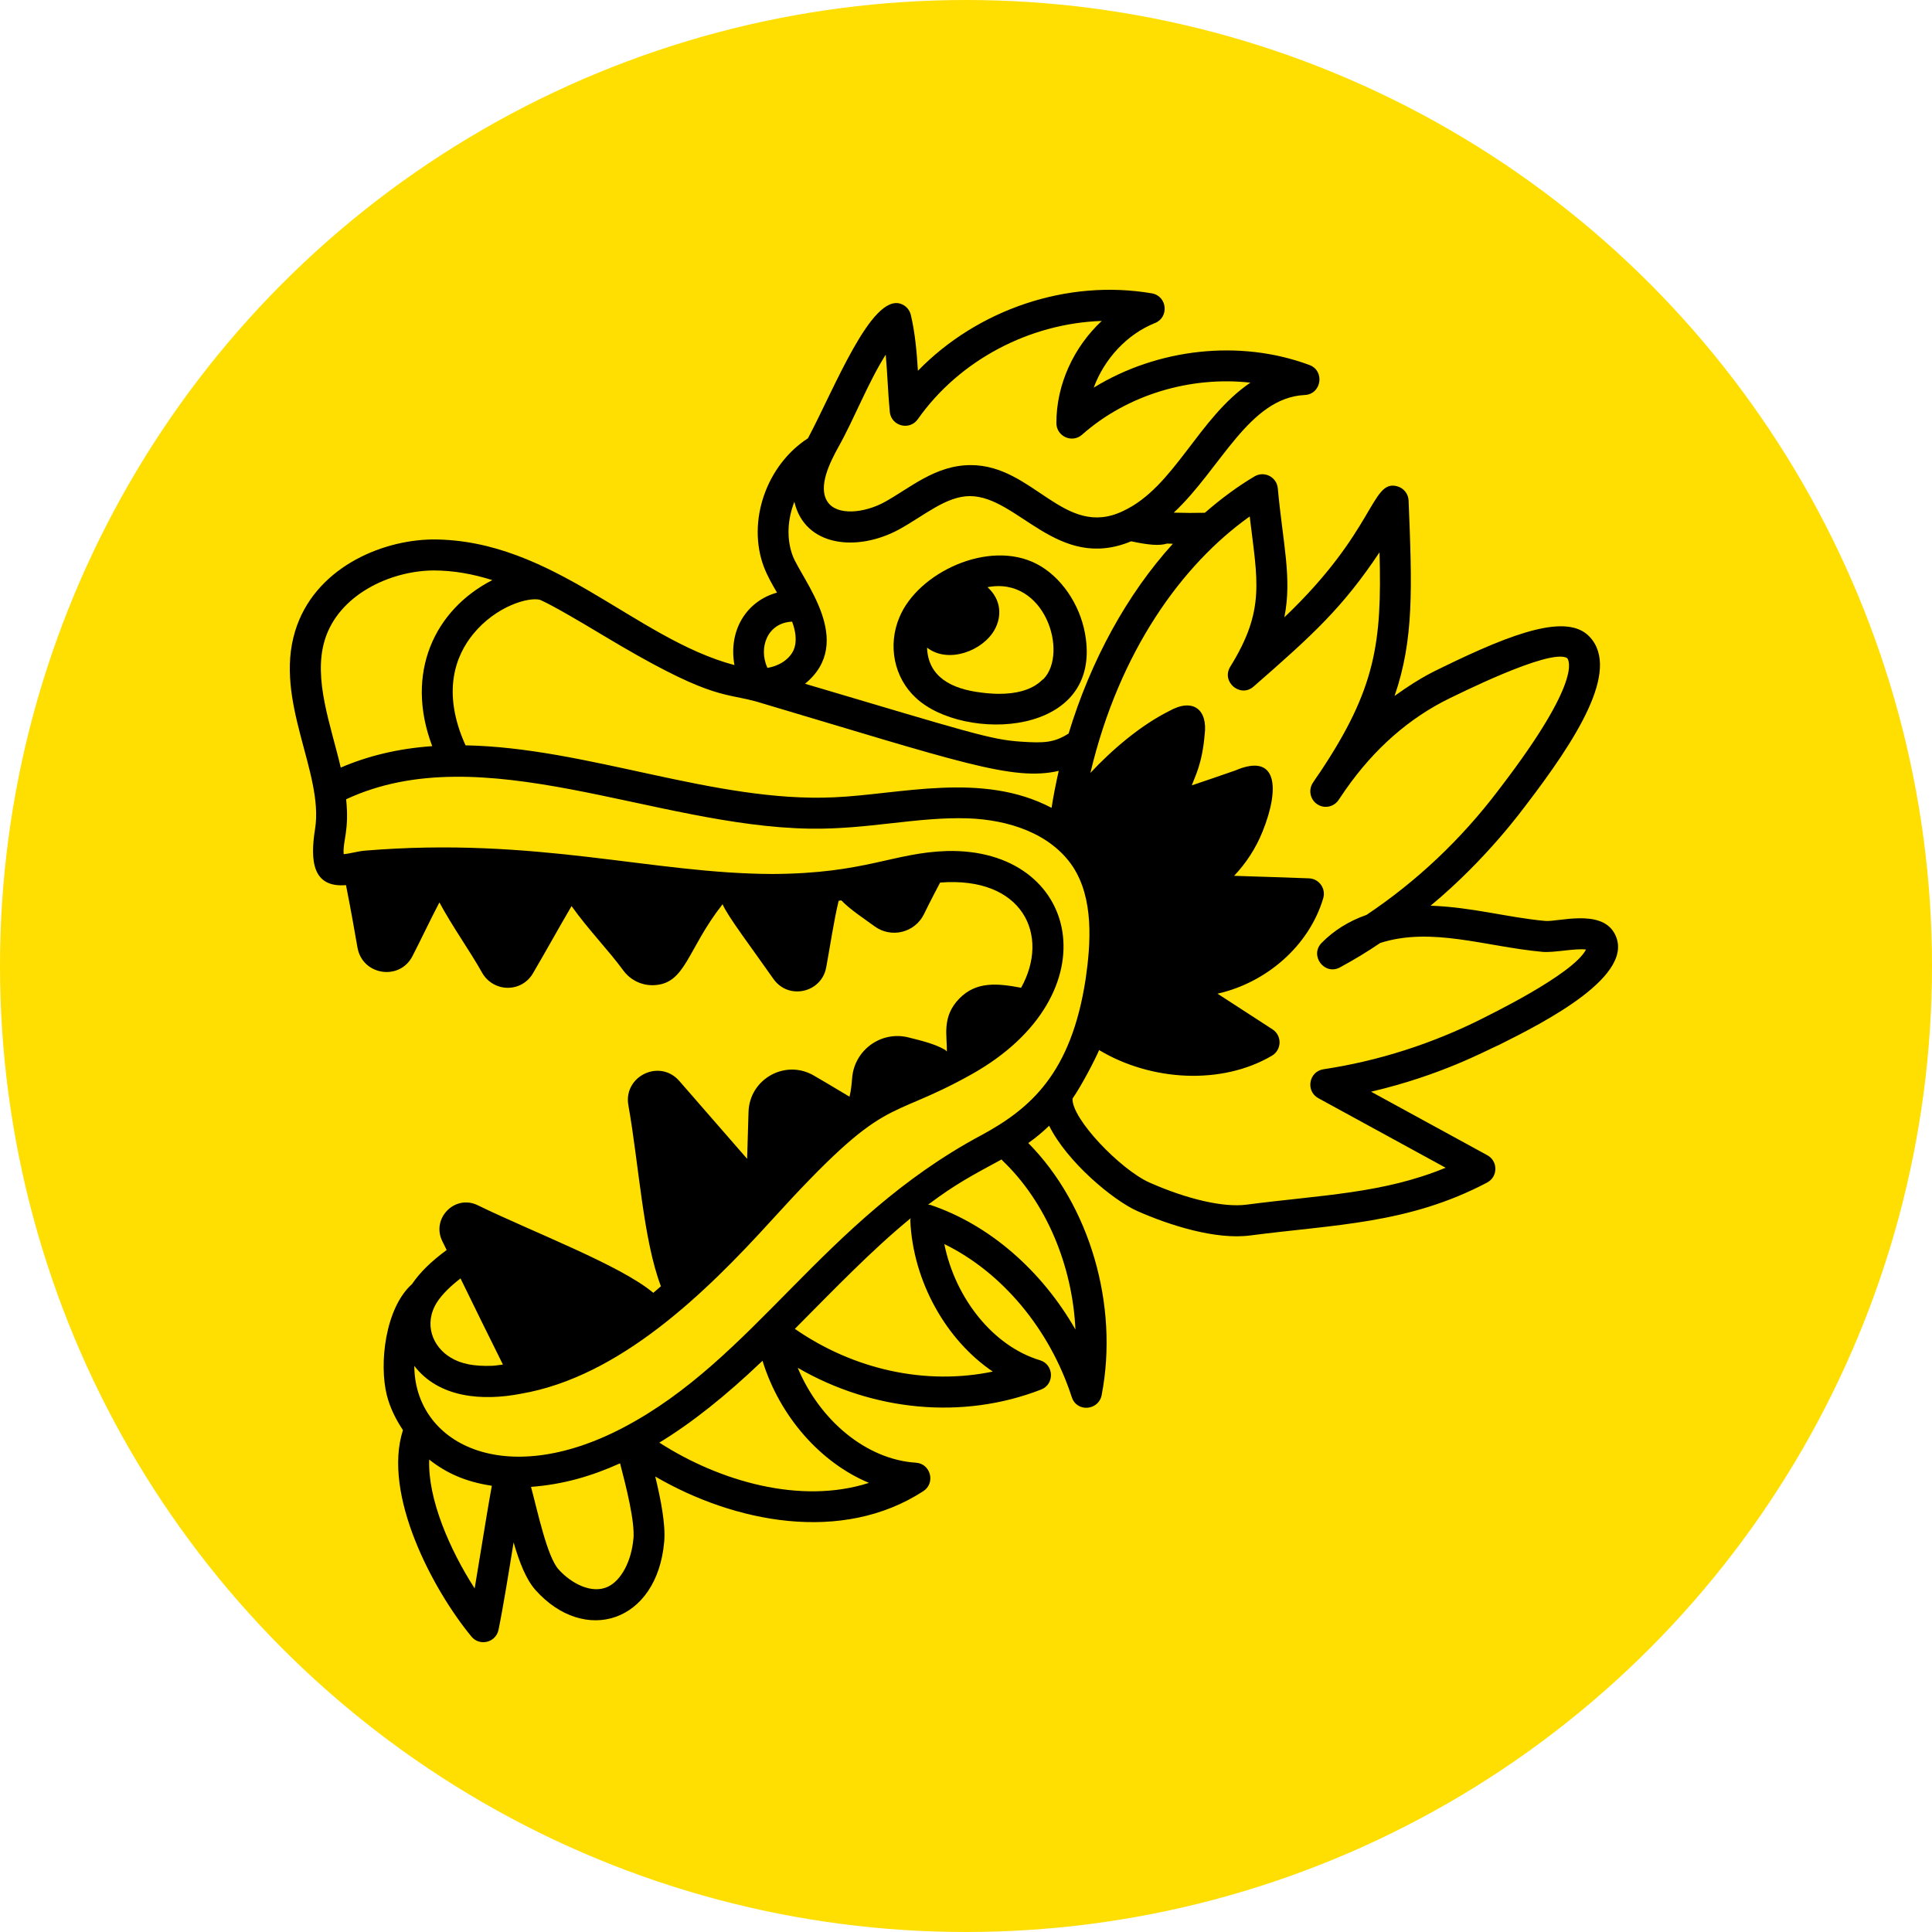
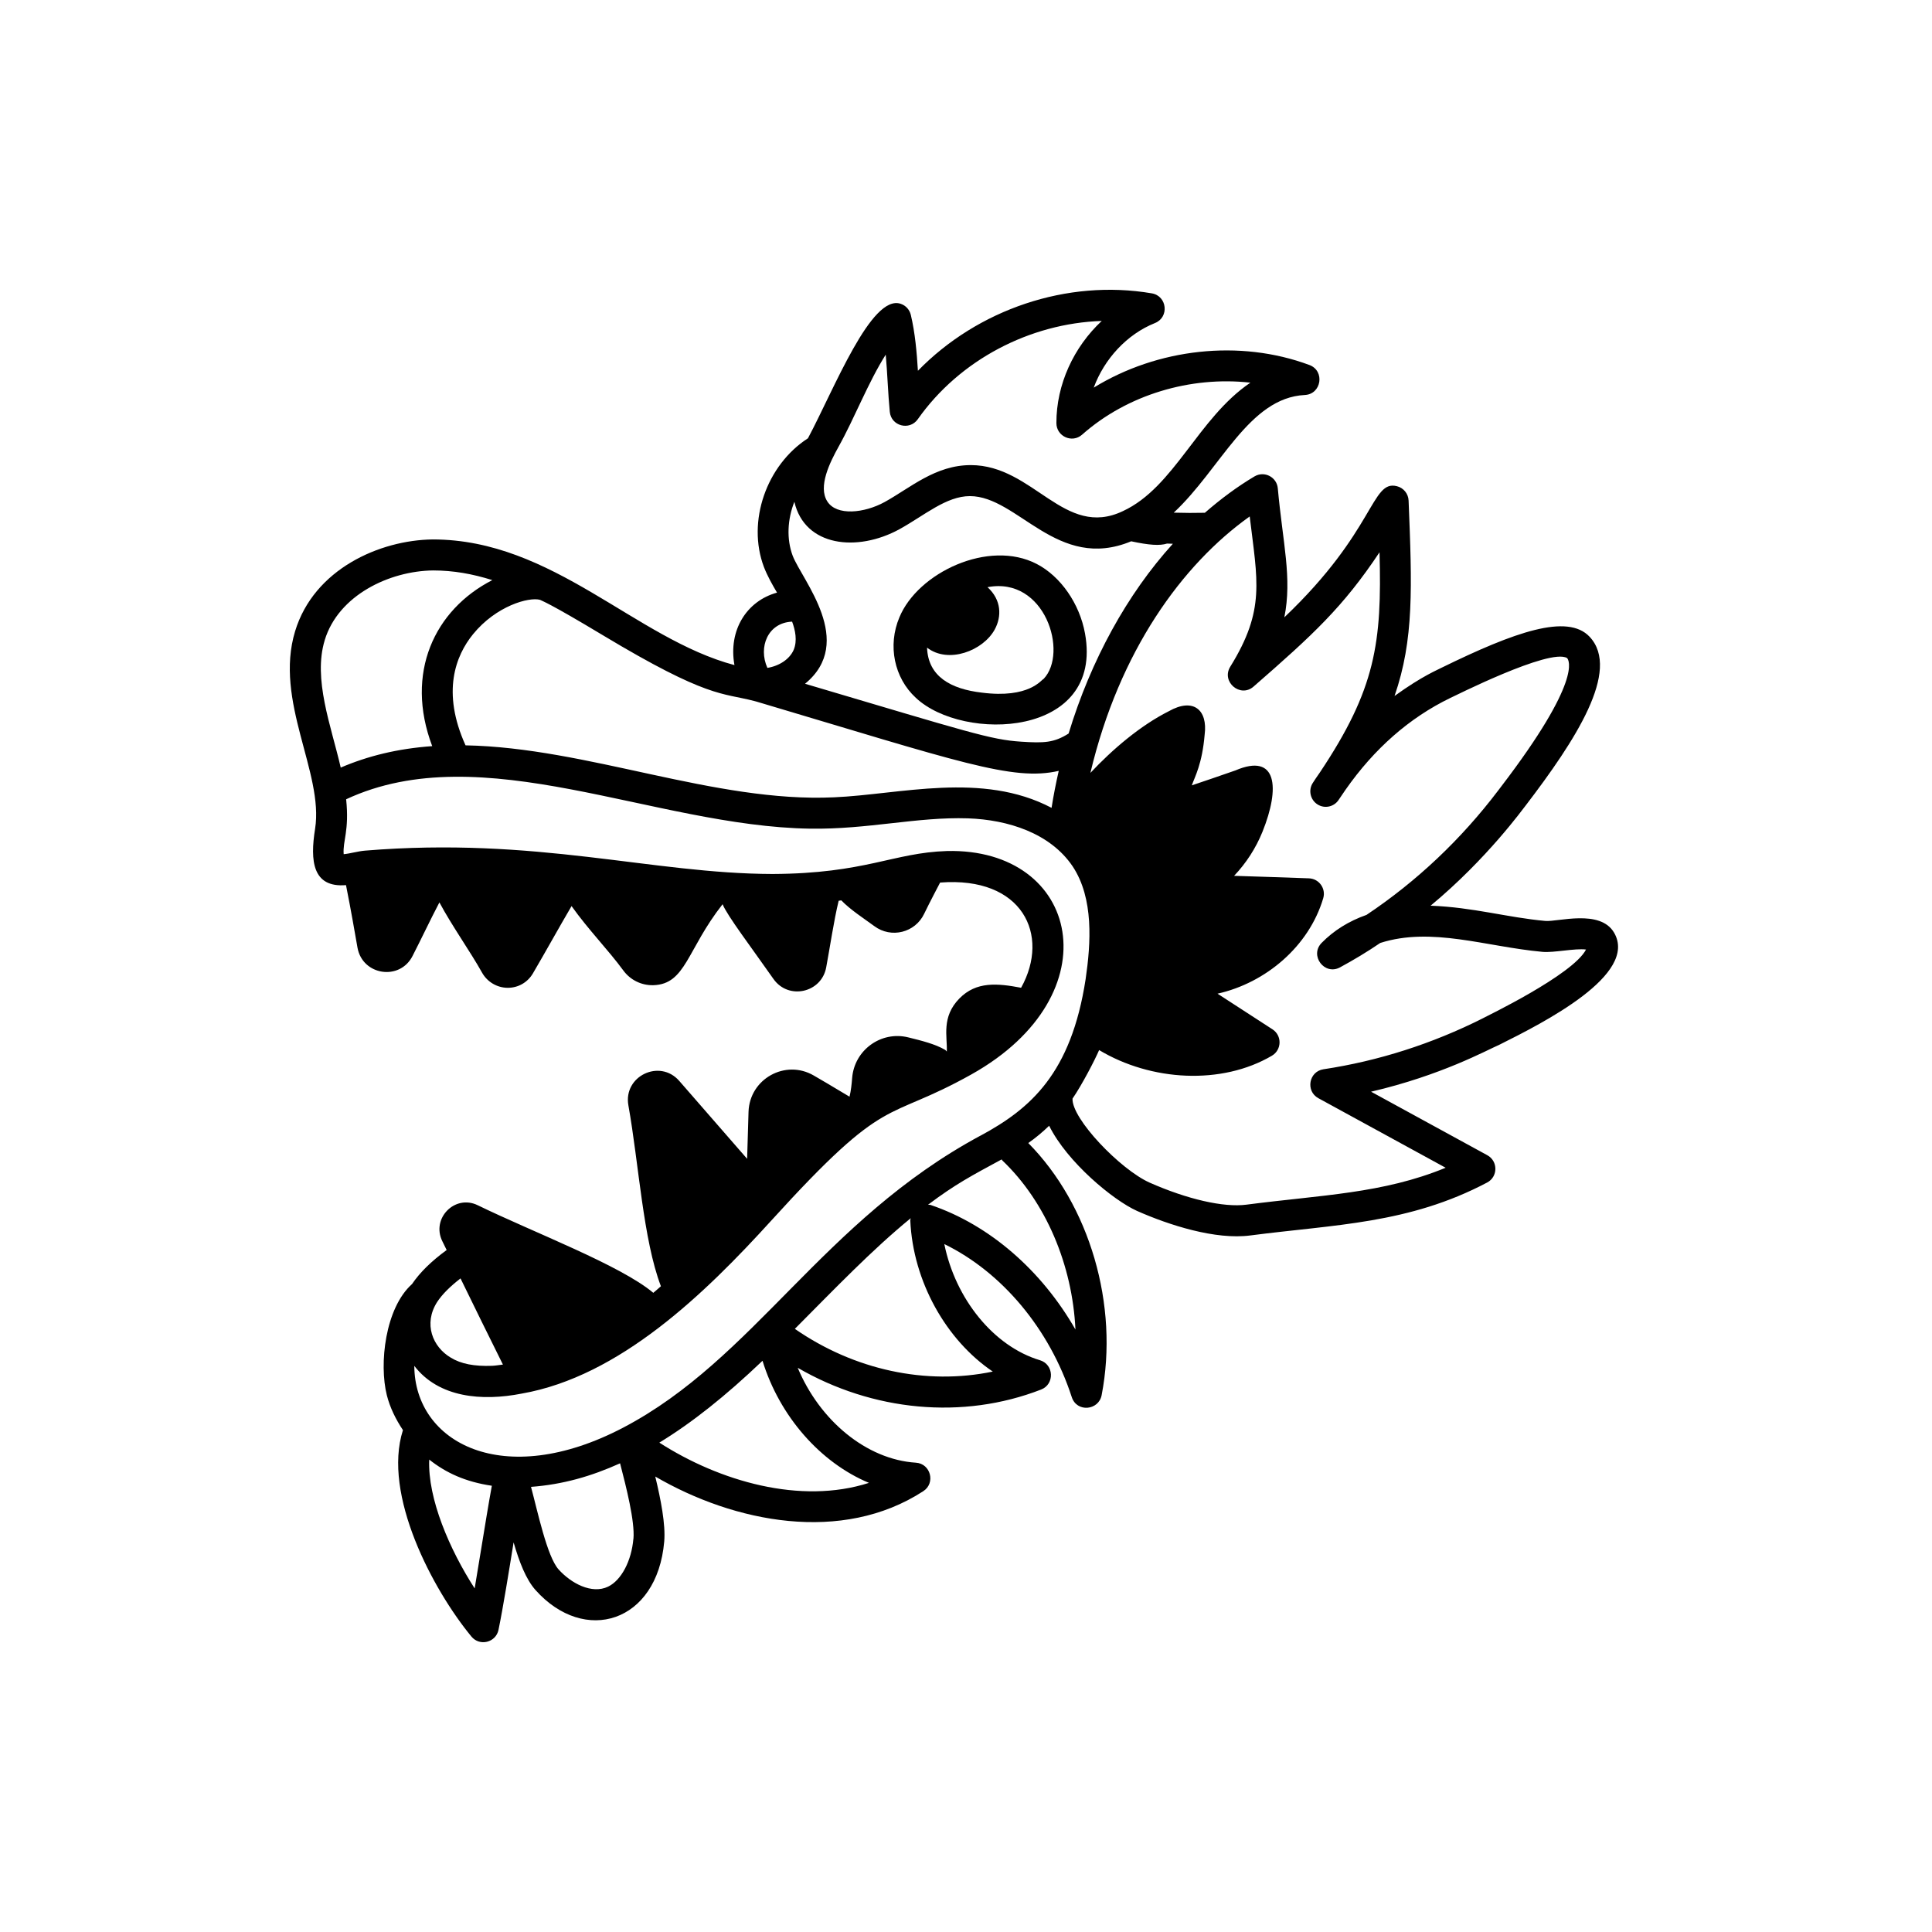
<svg xmlns="http://www.w3.org/2000/svg" width="80" height="80" viewBox="0 0 80 80" fill="none">
-   <circle cx="40" cy="40" r="40" fill="#FFDE01" />
  <path d="M44.928 26.231C44.704 24.996 43.92 23.867 42.93 23.353C40.941 22.317 38.003 23.714 37.242 25.563C36.749 26.729 37.025 28.07 37.923 28.895C39.871 30.732 45.711 30.556 44.928 26.231ZM43.211 28.114C43.12 28.143 42.62 28.933 40.651 28.68C39.376 28.531 38.431 28.017 38.387 26.817C39.267 27.499 40.707 26.949 41.19 26.065C41.482 25.528 41.473 24.842 40.891 24.314C43.272 23.856 44.25 27.032 43.212 28.114H43.211Z" fill="black" />
  <path d="M63.988 38.134C62.415 37.992 61.002 37.568 59.238 37.503C61.587 35.556 63.089 33.455 63.179 33.349C65.22 30.678 67.13 27.761 65.823 26.368C64.907 25.39 62.715 26.17 59.709 27.641C59.55 27.729 58.907 27.978 57.745 28.819C58.553 26.486 58.471 24.309 58.327 20.729C58.316 20.445 58.12 20.202 57.844 20.133C56.772 19.856 56.963 21.967 53.182 25.562C53.51 23.931 53.117 22.49 52.911 20.22C52.869 19.756 52.359 19.486 51.948 19.726C51.236 20.148 50.548 20.66 49.891 21.233C49.48 21.243 49.053 21.241 48.602 21.228C50.545 19.419 51.707 16.47 54.029 16.356C54.721 16.323 54.871 15.356 54.22 15.114C51.33 14.038 47.924 14.431 45.289 16.051C45.725 14.866 46.66 13.842 47.824 13.377C48.424 13.137 48.331 12.257 47.695 12.147C44.187 11.547 40.48 12.814 38.009 15.353C37.961 14.575 37.892 13.785 37.715 13.038C37.663 12.823 37.505 12.649 37.297 12.58C36.076 12.163 34.542 16.113 33.455 18.149C31.741 19.255 30.919 21.587 31.632 23.478C31.782 23.863 31.978 24.206 32.175 24.539C30.921 24.883 30.151 26.092 30.412 27.54C26.31 26.45 22.902 22.337 17.919 22.337C15.723 22.363 13.003 23.563 12.22 26.136C11.339 29.033 13.415 32.002 13.047 34.32C12.835 35.646 12.939 36.766 14.327 36.651C14.552 37.781 14.678 38.54 14.804 39.246C15.013 40.391 16.552 40.624 17.081 39.588C17.441 38.888 17.817 38.087 18.195 37.367C18.71 38.331 19.475 39.404 19.961 40.275C20.175 40.658 20.579 40.898 21.014 40.903H21.027C21.458 40.903 21.846 40.681 22.067 40.306C22.61 39.379 23.132 38.43 23.667 37.519C24.375 38.513 25.183 39.329 25.812 40.187C26.095 40.572 26.552 40.808 27.054 40.795C28.401 40.753 28.439 39.326 29.921 37.442C30.107 37.909 31.125 39.248 32.026 40.535C32.647 41.42 34.018 41.111 34.211 40.058C34.364 39.239 34.527 38.123 34.727 37.299C34.764 37.294 34.799 37.287 34.836 37.282C35.215 37.674 35.764 38.026 36.205 38.35C36.906 38.87 37.894 38.618 38.266 37.841C38.481 37.391 38.928 36.546 38.928 36.545C42.338 36.278 43.498 38.712 42.282 40.901C41.299 40.715 40.428 40.632 39.73 41.341C38.969 42.115 39.233 42.924 39.205 43.541C39.178 43.52 39.163 43.489 39.133 43.471C38.723 43.23 38.157 43.091 37.611 42.956C36.484 42.676 35.378 43.48 35.286 44.634C35.266 44.882 35.239 45.16 35.177 45.412C34.507 45.005 33.864 44.633 33.7 44.537C32.521 43.848 31.037 44.674 30.995 46.04L30.937 47.984L28.128 44.76C27.318 43.83 25.804 44.561 26.02 45.769C26.456 48.212 26.629 51.324 27.367 53.261C27.26 53.352 27.16 53.445 27.052 53.533C25.685 52.385 22.103 51.037 19.783 49.907C18.837 49.444 17.851 50.449 18.314 51.392C18.374 51.513 18.435 51.64 18.495 51.761C17.856 52.228 17.387 52.689 17.061 53.17C15.948 54.166 15.691 56.474 16.018 57.773C16.15 58.294 16.389 58.772 16.685 59.218C15.829 61.89 17.922 65.829 19.521 67.767C19.861 68.18 20.531 68.017 20.642 67.489C20.834 66.553 21.077 65.043 21.267 63.867C21.501 64.674 21.779 65.398 22.175 65.841C24.206 68.116 27.211 67.197 27.504 63.832C27.565 63.122 27.362 62.091 27.133 61.14C30.414 63.051 34.868 63.931 38.232 61.746C38.748 61.412 38.538 60.605 37.925 60.567C35.871 60.436 33.941 58.814 33.032 56.638C36.14 58.439 39.864 58.8 43.11 57.538C43.677 57.318 43.644 56.499 43.062 56.324C41.137 55.747 39.559 53.773 39.102 51.514C41.486 52.678 43.46 55.022 44.379 57.85C44.589 58.498 45.494 58.404 45.616 57.773C46.34 54.043 45.117 49.895 42.579 47.331C42.886 47.115 43.172 46.876 43.443 46.615C44.19 48.124 46.097 49.7 47.082 50.142C48.41 50.73 50.331 51.348 51.776 51.157C55.289 50.699 58.326 50.683 61.579 48.966C62.032 48.727 62.034 48.079 61.586 47.835L56.773 45.205C59.687 44.525 61.55 43.492 62.091 43.258C63.915 42.347 67.855 40.356 66.834 38.617C66.256 37.633 64.495 38.18 63.992 38.134H63.988ZM36.676 14.683C36.746 15.452 36.77 16.297 36.844 17.051C36.899 17.643 37.661 17.843 38.003 17.36C39.736 14.899 42.644 13.389 45.621 13.289C44.461 14.37 43.739 15.921 43.743 17.52C43.745 18.071 44.394 18.365 44.807 17.999C46.678 16.341 49.299 15.568 51.776 15.845C49.605 17.314 48.63 20.175 46.499 21.163C44.068 22.325 42.801 19.259 40.199 19.259C38.729 19.259 37.695 20.201 36.631 20.788C35.79 21.249 34.644 21.372 34.258 20.764C33.861 20.149 34.367 19.141 34.721 18.502C35.387 17.311 35.946 15.836 36.677 14.684L36.676 14.683ZM32.893 20.779C33.322 22.633 35.492 22.873 37.246 21.913C38.278 21.343 39.178 20.544 40.161 20.543C42.15 20.543 43.779 23.684 46.84 22.414C47.58 22.573 48.022 22.604 48.325 22.508C48.407 22.51 48.487 22.514 48.566 22.516C46.675 24.6 45.172 27.332 44.249 30.374C43.642 30.758 43.229 30.773 42.282 30.711C41.022 30.63 40.128 30.325 33.335 28.313C35.447 26.579 33.222 24.034 32.825 23.017C32.561 22.315 32.608 21.504 32.892 20.78L32.893 20.779ZM32.799 25.74C32.929 26.086 33.025 26.534 32.862 26.915C32.696 27.291 32.277 27.574 31.776 27.656C31.39 26.799 31.791 25.784 32.798 25.741L32.799 25.74ZM24.957 26.3C29.327 28.926 29.887 28.676 31.228 29.026L31.326 29.052C39.691 31.538 41.933 32.359 43.84 31.92C43.723 32.434 43.622 32.945 43.543 33.451C40.664 31.938 37.278 32.896 34.537 33.015C29.591 33.245 24.323 30.956 19.277 30.863C18.275 28.649 18.87 27.143 19.587 26.262C20.546 25.085 21.904 24.711 22.362 24.838C22.456 24.89 22.695 24.94 24.957 26.3ZM13.445 26.51C14.013 24.641 16.132 23.642 17.931 23.621C18.775 23.621 19.56 23.762 20.386 24.021C17.99 25.248 16.753 27.868 17.897 30.896C16.457 30.998 15.219 31.308 14.109 31.784C13.707 30.043 12.955 28.123 13.446 26.51H13.445ZM20.825 56.504C20.676 56.52 20.538 56.547 20.38 56.555C19.637 56.582 19.09 56.477 18.667 56.218C17.911 55.772 17.526 54.816 18.1 53.915C18.311 53.594 18.635 53.272 19.069 52.936C19.641 54.108 20.29 55.434 20.825 56.504ZM19.937 64.063C19.843 64.641 19.747 65.229 19.655 65.773C18.622 64.174 17.706 62.058 17.773 60.438C18.465 60.986 19.267 61.359 20.366 61.522C20.228 62.277 20.081 63.181 19.937 64.063ZM26.227 63.721C26.147 64.64 25.727 65.433 25.183 65.698C24.505 66.026 23.642 65.559 23.128 64.984C22.653 64.453 22.261 62.582 21.988 61.568C23.312 61.469 24.483 61.13 25.676 60.593C25.933 61.585 26.292 62.998 26.23 63.719L26.227 63.721ZM35.983 61.402C33.151 62.313 29.791 61.337 27.302 59.736C28.648 58.915 30.037 57.813 31.574 56.347C32.285 58.652 33.975 60.566 35.983 61.403V61.402ZM41.109 56.794C38.349 57.37 35.367 56.727 32.913 55.025C34.577 53.353 36.104 51.757 37.711 50.443C37.708 50.473 37.692 50.501 37.693 50.532C37.804 53.069 39.186 55.497 41.109 56.794ZM38.537 49.896C38.501 49.884 38.464 49.892 38.427 49.886C39.571 49.027 40.215 48.692 41.475 48.009C41.487 48.022 41.492 48.04 41.506 48.053C43.311 49.771 44.407 52.392 44.532 55.053C43.132 52.609 40.977 50.721 38.537 49.896ZM40.596 47.026C34.04 50.559 31.251 56.263 25.804 59.116C20.836 61.719 17.171 59.74 17.155 56.558C18.168 57.879 19.965 58.028 21.602 57.706C25.655 56.997 29.187 53.567 31.93 50.549C36.818 45.168 36.58 46.528 40.231 44.485C46.117 41.186 44.71 35.105 39.21 35.239C36.985 35.309 35.839 36.172 31.987 36.19C26.971 36.176 22.219 34.638 15.115 35.223C14.82 35.247 14.494 35.347 14.231 35.37C14.187 34.814 14.47 34.403 14.333 33.096C19.968 30.469 27.079 34.216 33.542 34.313C35.952 34.349 37.968 33.818 40.08 33.886C41.74 33.943 43.486 34.499 44.412 35.868C45.3 37.199 45.168 39.068 44.954 40.541C44.355 44.448 42.674 45.908 40.598 47.027L40.596 47.026ZM61.403 42.165C59.301 43.222 57.08 43.932 54.802 44.276C54.196 44.367 54.053 45.18 54.591 45.474L59.861 48.354C57.252 49.428 54.713 49.478 51.608 49.883C50.671 50.005 49.169 49.662 47.599 48.968C46.39 48.425 44.37 46.324 44.411 45.491C44.798 44.93 45.34 43.885 45.512 43.481C47.664 44.773 50.588 44.938 52.667 43.715C53.078 43.473 53.091 42.882 52.692 42.623L50.415 41.146C52.417 40.698 54.202 39.183 54.792 37.194C54.911 36.794 54.621 36.385 54.201 36.37C53.168 36.332 52.135 36.299 51.101 36.266C51.596 35.746 52 35.126 52.276 34.443C53.013 32.616 52.886 31.158 51.155 31.902C49.906 32.33 50.419 32.162 49.35 32.52C49.477 32.159 49.779 31.637 49.882 30.42C50.014 29.401 49.42 28.872 48.396 29.451C47.218 30.044 46.061 31.032 45.151 32.004C46.346 26.961 48.952 23.374 51.748 21.385C52.063 24.045 52.408 25.243 50.943 27.606C50.557 28.229 51.358 28.912 51.907 28.43C54.379 26.274 55.608 25.143 57.123 22.869C57.227 26.619 56.958 28.535 54.655 31.983C54.516 32.183 54.434 32.301 54.357 32.424C54.167 32.723 54.258 33.12 54.555 33.309C54.857 33.501 55.251 33.407 55.438 33.11C55.492 33.025 55.551 32.939 55.71 32.71C56.905 30.998 58.366 29.718 60.052 28.902C60.137 28.871 64.171 26.821 64.889 27.248C64.965 27.329 65.529 28.162 62.161 32.569L62.038 32.731C60.499 34.76 58.665 36.493 56.584 37.884C55.855 38.139 55.231 38.528 54.726 39.043C54.214 39.565 54.844 40.404 55.486 40.057C56.061 39.746 56.622 39.407 57.153 39.046C59.279 38.366 61.524 39.2 63.868 39.414C64.337 39.459 65.207 39.26 65.674 39.318C65.136 40.367 61.484 42.114 61.399 42.166L61.403 42.165Z" fill="black" />
</svg>